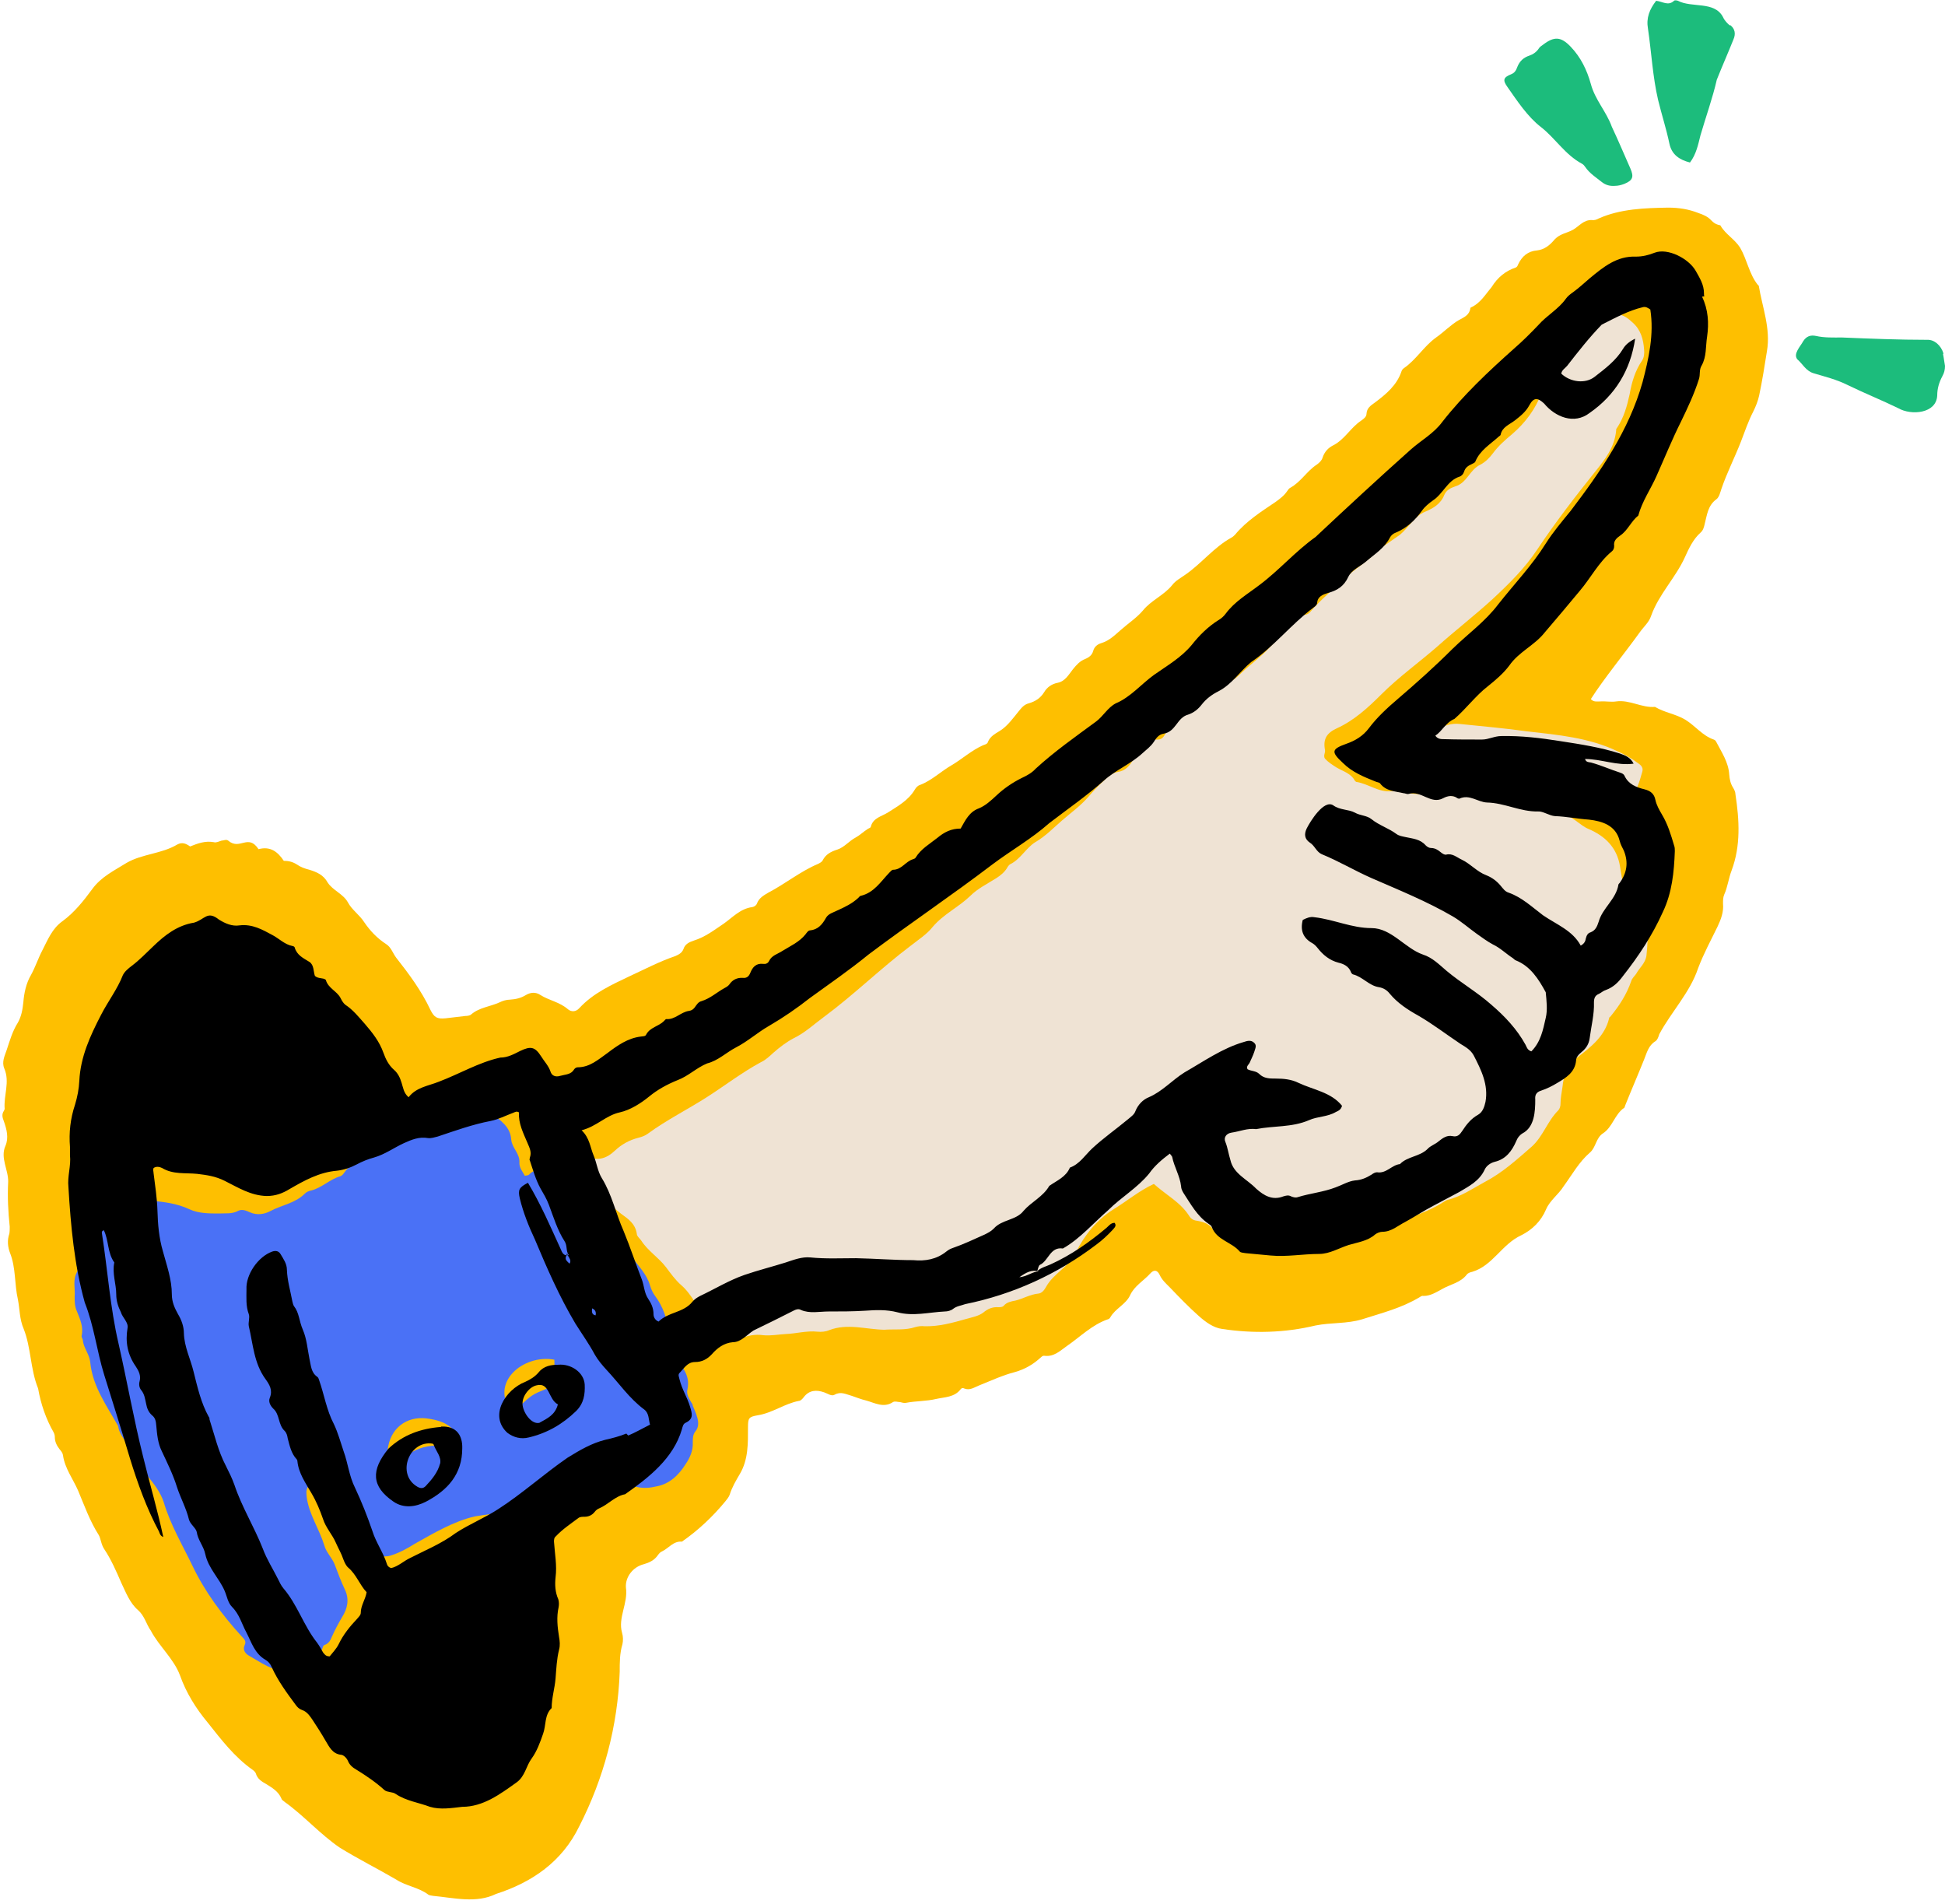
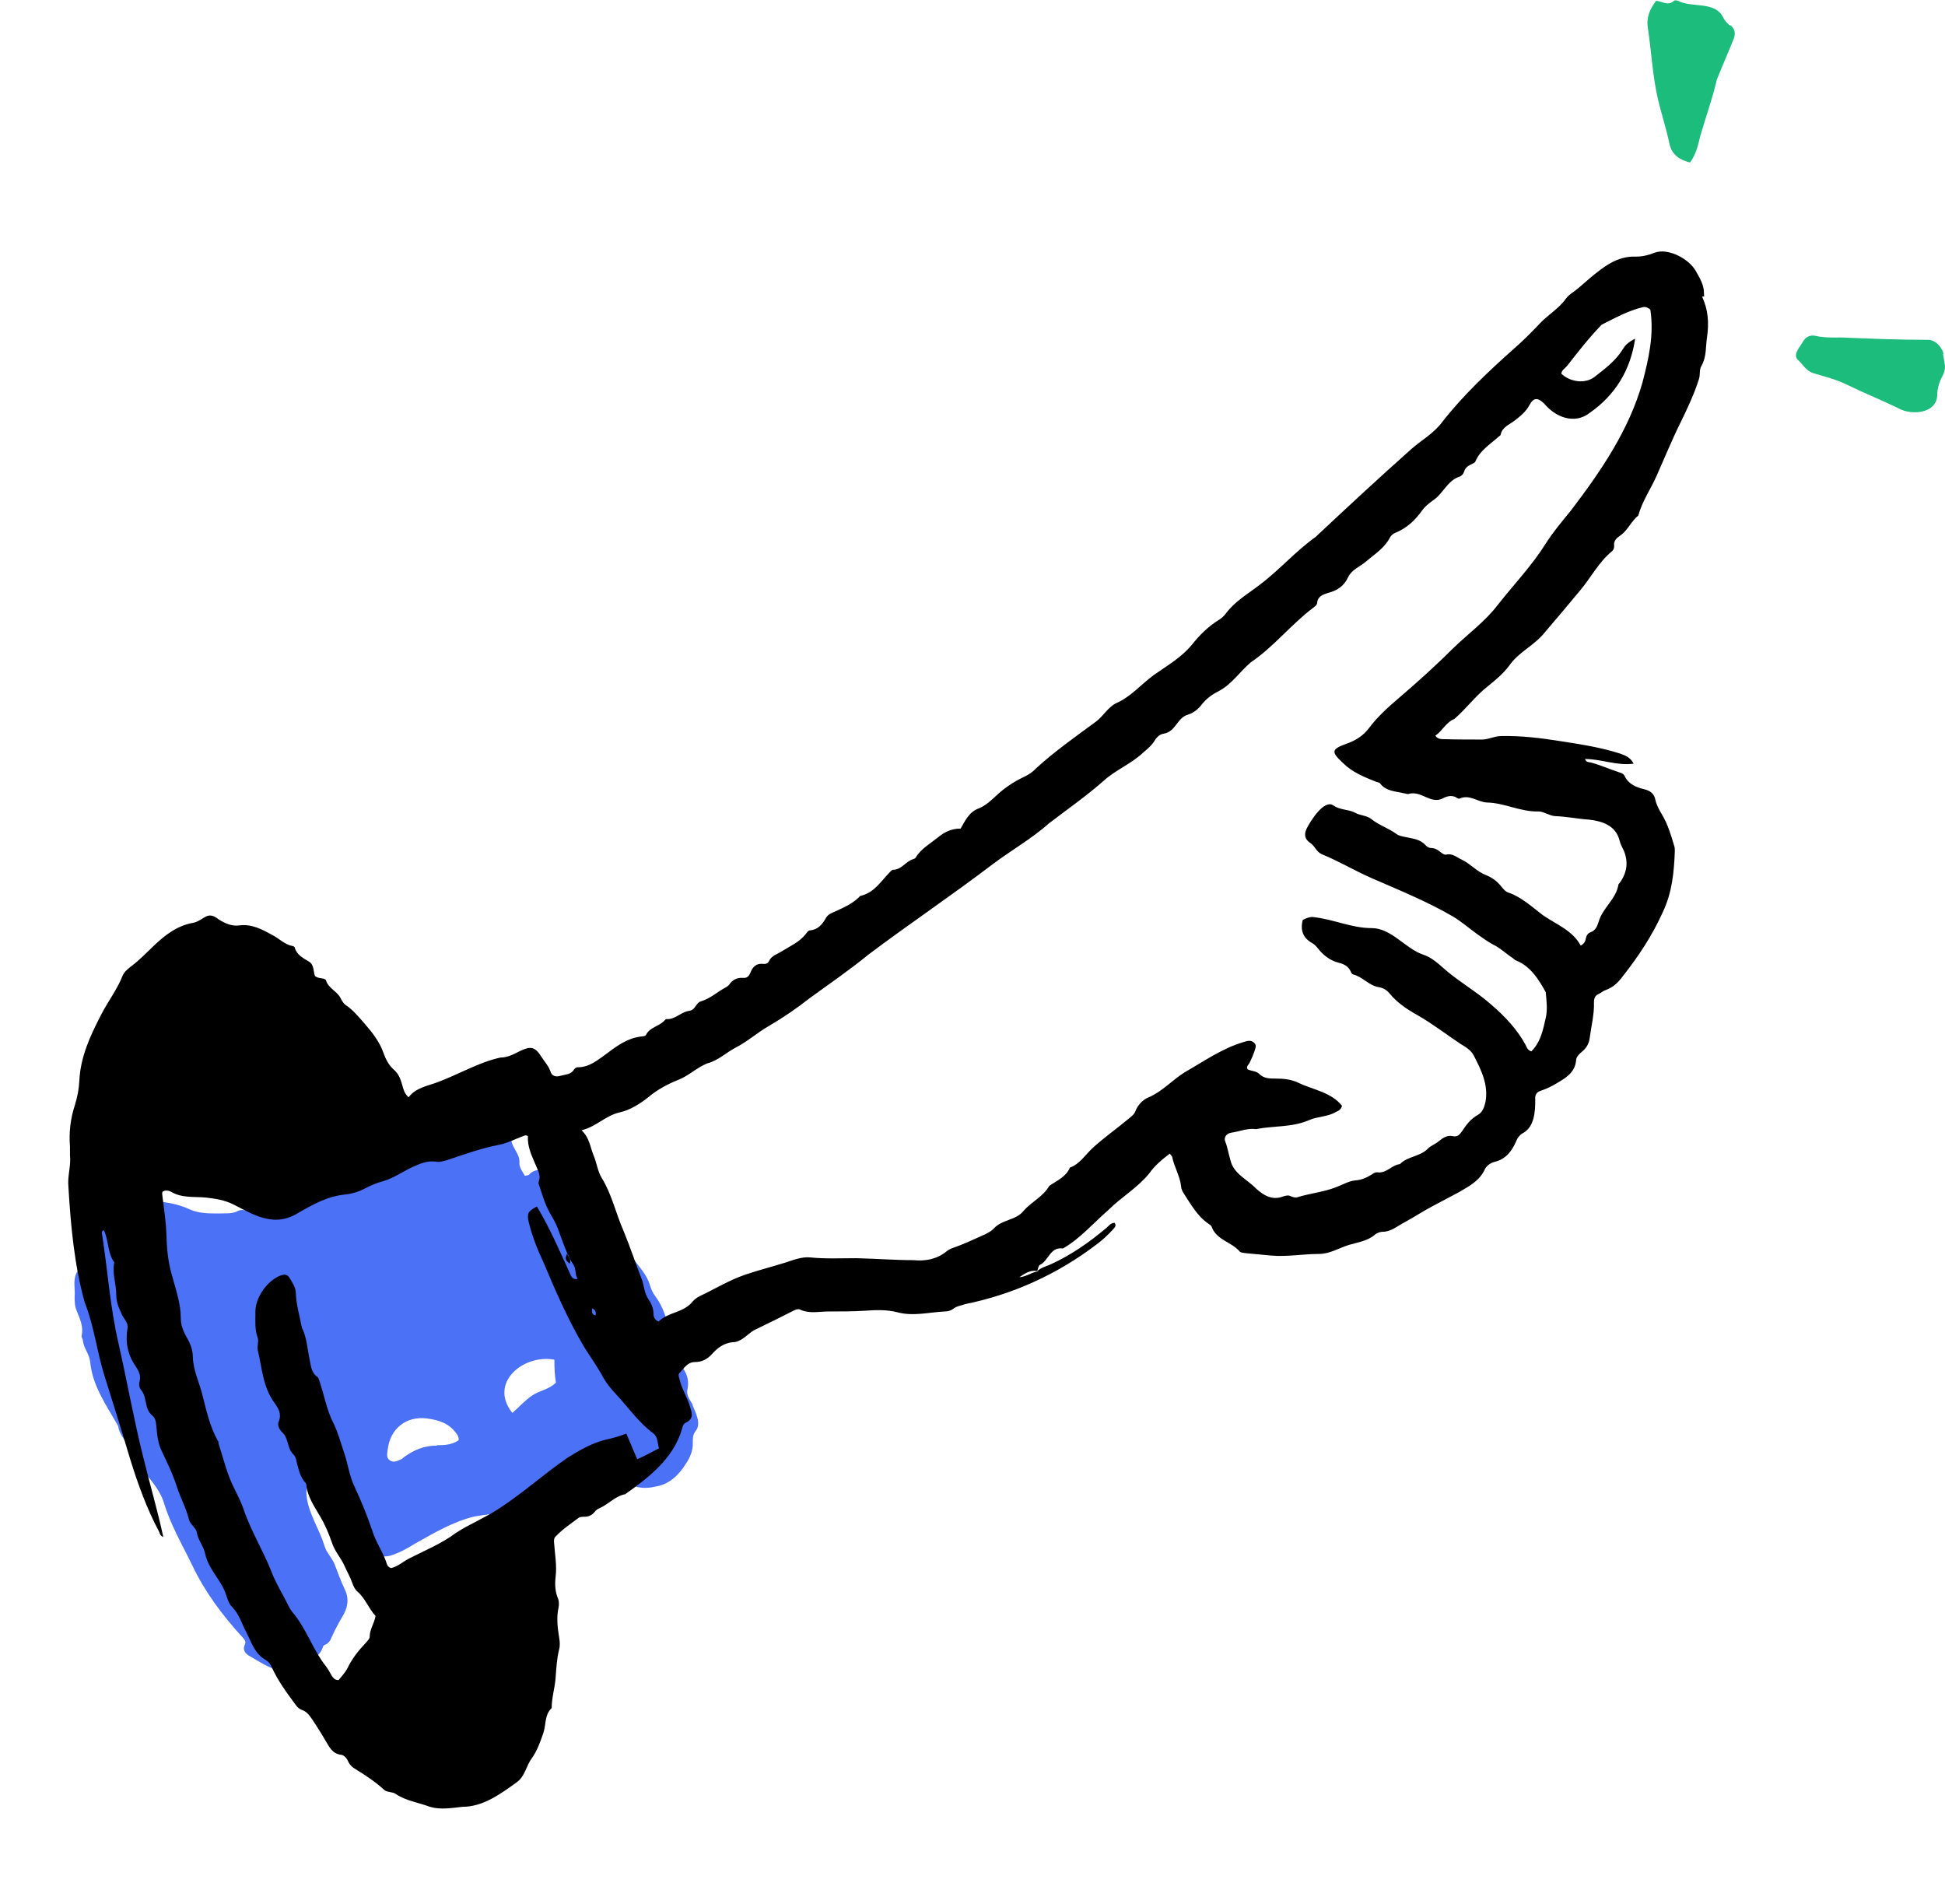
<svg xmlns="http://www.w3.org/2000/svg" fill="#000000" height="489.6" preserveAspectRatio="xMidYMid meet" version="1" viewBox="-0.4 -0.2 500.3 489.6" width="500.3" zoomAndPan="magnify">
  <g id="change1_1">
-     <path d="m451.7,73c-2.2-2.8-2.7-6.4-4.5-9.5-1.4-2.2-3.7-3.4-5-5.6,0-.2-.4-.2-.7-.3-.7-.2-1.2-.6-1.7-1.1-.9-1-2.1-1.5-3.3-1.9-2.5-1-5.1-1.4-7.8-1.4-6,.1-12.3.3-17.9,2.8-.5.3-1.2.5-1.7.4-2.2-.1-3.3,1.6-4.9,2.5-1.6.9-3.5,1-4.9,2.7-1.1,1.3-2.5,2.4-4.3,2.6-2.4.2-3.9,1.5-4.9,3.6-.1.3-.3.7-.6.8-2.7.9-4.7,2.6-6.2,5-1.6,1.9-2.9,4.2-5.4,5.3,0,0-.1.1-.1.2-.2,1.7-1.6,2.3-2.9,3-2.1,1.2-3.9,3.1-5.9,4.5-3.1,2.2-5.1,5.7-8.3,7.9-.3.2-.5.5-.6.8-1.2,3.6-4,5.9-6.8,8-1.1.8-2.1,1.4-2.2,2.9,0,.8-.7,1.3-1.4,1.8-2.7,1.8-4.2,4.8-7.1,6.3-1.4.7-2.3,1.7-2.8,3.2-.2.7-.8,1.3-1.5,1.8-2.6,1.7-4.1,4.5-6.9,6-.3.2-.5.5-.7.8-.8,1.2-1.9,2-3,2.8-3.7,2.5-7.5,4.9-10.4,8.4-.3.3-.6.6-1,.8-4.5,2.5-7.6,6.6-11.8,9.5-1.1.8-2.5,1.5-3.4,2.7-2.1,2.6-5.4,3.9-7.5,6.5-1.6,1.9-3.9,3.4-5.8,5.1-1.5,1.3-2.9,2.7-4.9,3.3-1,.3-1.8.9-2.1,2-.3,1.1-1.1,1.7-2.1,2.1-1.3.5-2.2,1.5-3.1,2.6-1.1,1.4-2,3.1-3.9,3.5-1.6.3-2.8,1.2-3.5,2.4-1,1.6-2.3,2.4-4,2.9-1.2.3-1.9,1.2-2.7,2.2-1.3,1.6-2.6,3.4-4.3,4.6-1.3.9-2.9,1.5-3.5,3.2-.2.5-.8.6-1.3.8-2.9,1.3-5.3,3.5-8,5.1-2.8,1.6-5.2,4-8.2,5.1-.6.2-1,.7-1.3,1.2-1.6,2.7-4.3,4.2-6.8,5.8-1.7,1.1-3.9,1.4-4.5,3.7,0,.3-.5.4-.8.6-1.1.7-2,1.6-3.1,2.2-1.7.9-2.9,2.5-4.7,3.1-1.6.5-3,1.2-3.8,2.8-.2.4-.8.7-1.2.9-4.5,1.9-8.4,5.1-12.8,7.4-1.2.7-2.4,1.4-2.9,2.8-.2.5-.7.8-1.2.9-3.1.4-5.1,2.7-7.4,4.3-2.4,1.6-4.7,3.4-7.6,4.3-1.2.4-2.3.9-2.7,2.2-.4,1-1.2,1.4-2.1,1.8-4.1,1.4-7.9,3.4-11.8,5.2-4.6,2.2-9.3,4.3-12.9,8.2-.9,1-2.1,1-3,.2-2.1-1.8-4.8-2.2-7-3.6-1.2-.8-2.5-.7-3.7,0-1.3.8-2.6,1.1-4.1,1.2-.9,0-1.9.3-2.7.7-2.4,1.1-5.2,1.3-7.3,3.1-.3.3-1,.4-1.5.4-1.7.2-3.4.4-5.1.6-2.2.2-2.9-.2-3.9-2.2-2.3-4.9-5.5-9.2-8.8-13.4-.9-1.2-1.3-2.7-2.6-3.5-2.3-1.5-4.1-3.4-5.6-5.6-1.2-1.9-3.2-3.2-4.2-5.1-1.2-2.2-3.9-3.1-5.2-5.1-1.1-2-2.8-2.7-4.7-3.3-1.2-.3-2.3-.7-3.3-1.4-1.1-.7-2.2-.9-3.3-.9-1.6-2.4-3.5-3.8-6.5-3-2.7-4.1-4.8.4-7.8-2.2-.5-.4-1.2,0-1.7,0-.7.2-1.4.6-2,.4-2.2-.4-4.1.3-6.1,1.1-1-.7-2-1.2-3.3-.5-4,2.4-9,2.4-13,4.7-3.2,2-6.6,3.6-8.9,6.8-2.2,3-4.6,6-7.6,8.2-2.7,1.9-3.8,4.8-5.2,7.5-1.1,2.1-1.8,4.3-2.9,6.3-1.3,2.2-1.8,4.7-2,7.1-.2,1.9-.5,3.6-1.4,5.2-1.4,2.2-2.1,4.7-2.9,7.1-.5,1.5-1.3,3-.6,4.7,1.5,3.5-.2,6.9.1,10.4,0,.1-.1.3-.2.5-.6.9-.4,1.7,0,2.7.7,2,1.3,4.2.4,6.3-1.4,3.1.8,6.2.7,9.3-.2,3.9,0,7.7.4,11.5,0,.6,0,1.2-.1,1.8-.6,1.7-.4,3.5.2,5,1.5,3.8,1.1,8,2,11.9.5,2.5.4,5.1,1.5,7.6,1.9,4.8,1.7,10.4,3.7,15.3.7,4,2,7.8,4,11.3.2.4.3.8.3,1.2,0,1.2.5,2.2,1.2,3.1.4.5.8.9.9,1.6.5,3.4,2.6,6.1,3.9,9.1,1.6,3.8,3,7.8,5.3,11.4.3.5.4,1.1.6,1.7.2.7.4,1.3.8,1.9,1.8,2.7,3.1,5.7,4.4,8.7,1.2,2.5,2.2,5.2,4.3,7,1.7,1.5,2.1,3.6,3.3,5.3,2.1,4,5.9,7.2,7.5,11.5,1.6,4.5,4.1,8.5,7.1,12.1,3.5,4.4,6.9,8.9,11.6,12.2.3.2.7.6.8.9.4,1.4,1.5,2.1,2.6,2.7,1.6,1,3.2,1.9,4,3.8.1.4.6.6.9.9,4.9,3.5,9.1,8.3,14.1,11.7,4.7,2.9,9.7,5.4,14.5,8.2,2.6,1.7,5.8,2,8.3,3.9.3.2.8.2,1.2.3,5.4.5,11.1,2,16.2-.5,9.3-3,17-8.3,21.4-17.4,6.3-12.3,9.9-25.8,10.4-39.7,0-2.4,0-4.8.7-7.1.2-.9.2-2-.1-3-1.1-3.8,1.6-7.6,1-11.6-.2-2.7,1.8-5.3,4.6-6,1.4-.4,2.7-1,3.6-2.3.3-.4.6-.8,1.1-1,1.7-.8,2.9-2.7,5.1-2.5,4.2-2.9,8-6.5,11.2-10.4.4-.5.9-1.1,1.1-1.7.6-1.9,1.6-3.6,2.6-5.3,2.2-3.7,2.1-7.9,2.1-12,0-2.4.2-2.7,2.5-3.1,3.8-.6,6.9-3,10.6-3.7.4,0,.9-.5,1.2-.9,1.4-1.9,3.3-2,5.3-1.3.9.3,1.9,1.1,2.7.6,1.6-.9,2.9-.1,4.4.3,1.2.4,2.4.9,3.7,1.2,2.2.6,4.5,2,6.9.4.5-.3,1.2,0,1.8,0,.5.1,1,.3,1.5.2,2.6-.5,5.3-.4,7.8-1,2.2-.5,4.7-.4,6.3-2.5.2-.3.6-.4.9-.2,1.5.6,2.6-.3,3.9-.8,3-1.2,6-2.6,9.1-3.4,2.5-.7,4.6-1.9,6.4-3.5.4-.3.7-.8,1.3-.7,2.4.3,4-1.3,5.7-2.5,3.5-2.4,6.5-5.5,10.6-6.9.2,0,.5-.3.6-.5,1.3-2.3,4-3.3,5.1-5.7,1.1-2.4,3.5-3.7,5.2-5.6.9-1,1.8-.9,2.4.4.6,1.3,1.6,2.2,2.6,3.2,2.4,2.5,4.9,5.1,7.5,7.4,1.7,1.5,3.7,3,6,3.3,8,1.2,16.1,1,24-.9,4-.8,8.1-.4,12-1.6,5-1.6,10.2-2.9,14.8-5.7.3-.2.6-.4,1-.3,1.8,0,3.3-1,4.8-1.8,2.1-1.2,4.7-1.6,6.3-3.7.3-.4.9-.6,1.4-.7,5.3-1.6,7.6-7.1,12.6-9.4,2.8-1.4,5.1-3.6,6.4-6.7,1-2.3,3.2-3.8,4.5-5.9,2.2-3,3.9-6.2,6.8-8.7,1.5-1.3,1.5-3.7,3.3-4.9,2.5-1.6,3-4.9,5.5-6.6.1,0,.1-.3.2-.5,1.6-4,3.3-7.9,4.9-11.9.7-1.7,1.1-3.6,2.9-4.7.5-.3.8-1.1,1-1.8,3.1-5.8,7.9-10.7,10-17,1.4-3.7,3.3-7.2,5-10.7.9-1.9,1.6-3.8,1.4-5.9,0-.8,0-1.6.3-2.3.9-2,1.1-4.1,1.9-6.2,2.4-6.4,2-13,1-19.6,0-.6-.3-1.2-.6-1.7-.7-1.1-.9-2.2-1-3.4-.2-3.2-2-5.8-3.4-8.5-.1-.2-.3-.4-.6-.5-2.9-1-4.7-3.5-7.3-5.1-2.5-1.5-5.3-1.8-7.8-3.3-3.4.3-6.5-1.9-10-1.4-1.3.2-2.7-.1-4.1,0-.8,0-1.7.2-2.4-.6,3.3-5.2,8.8-11.9,12.6-17.2,1-1.4,2.4-2.6,2.9-4.2,2-5.6,6.3-9.8,8.7-15.1,1-2.2,2.1-4.6,4-6.3.7-.6.9-1.4,1.1-2.3.6-2.3.8-4.7,3-6.3.7-.5,1-1.8,1.3-2.7,1.4-4.1,3.4-8,5-12.1,1-2.6,1.9-5.3,3.2-7.8.6-1.2,1.2-2.7,1.5-4.1.8-3.8,1.4-7.6,2-11.4,1-5.8-1.2-11.3-2.1-16.8Z" fill="#febf00" />
-   </g>
+     </g>
  <g id="change2_1">
-     <path d="m421.5,230.1c-.2-.5-.2-1-1-1.1-1,2-.5,4.7-2.6,6.4-1-1.3-1-2.8-.8-4.1.4-3-.4-5.8-.8-8.7-.8-4.9-3.9-7.8-8.1-9.6-2.4-1-4.1-3.5-7-3.7-.1,0-.3-.2-.4-.3-1.9-2.5-4.7-3.6-7.4-4.8-.8-.4-1.6-.7-1.5-1.6.7-.9,1.5-.7,2.2-.5,2.7.6,5.6,1.8,8.3.6,4.7-2.3,8.5,2.3,12.7,3.7,1.7.6,2.6.5,3.8-1,1.7-2.1,2.4-4.5,3.1-7,.3-.9,0-1.6-.9-2.2-1.7-1.3-3.5-2.3-5.5-3.2-7.3-3.5-15.3-4.2-23.2-5.1-5.7-.8-11.5-1.3-17.3-1.9-4.2-.5-8.5,2.6-10,6.6-1,2.5.2,4.4,2.8,5.3,1.8.6,3.7.7,5.4,1.7,2.3,1.3,5,1.3,7.5,1.3,2.4,0,4.8.3,7.1.2.9,0,1.7.5,2.4,1.1-.6.9-1.4.2-2,.4-1,.3-2.1,1.3-3.1.6-1.1-.7-2.1-.3-3.2,0-3.1,1.2-6.3,1.6-9.5,1.3-4.6-.4-9.3-.2-13.8-1.2-.4,0-.9,0-1.3,0-3.2.3-5.8-1.9-8.9-2.4-.1,0-.3-.2-.4-.3-1-1.9-3-2.4-4.7-3.4-1.1-.7-2.2-1.4-3-2.3-.5-.8.2-1.5,0-2.3-.5-2.8.5-4.3,3.1-5.5,4.4-2,8-5.3,11.4-8.7,4.5-4.5,9.7-8.2,14.5-12.4,4.6-4.1,9.5-7.9,14-12,4.3-4,8.4-8,11.7-13,4.6-6.9,9.7-13.5,14.9-20,2.5-3.1,4.9-6.2,5.3-10.4,0-.3,0-.5.2-.7,1.8-2.7,2.6-5.6,3.3-8.8.5-2.9,1.4-6,3.2-8.6.5-.8.6-1.8.5-2.8-.2-2.6-.8-5-2.9-6.9-2.6-2.4-4-2.7-7.1-1.1-2.1,1.1-4.1,2.2-5.5,4.1-.4.4-.9.8-1.5,1-2.3.9-4.1,2.5-6,3.9-.9.6-1.6,1.5-1.5,2.5.1,2.7-1,5.1-1.8,7.5-1.6,4.3-4.3,7.9-7.7,10.8-1.8,1.5-3.5,3-4.9,4.9-.9,1.2-1.9,2.2-3.2,2.9-2.8,1.3-3.4,4.7-6.5,5.6-1.2.4-2.3,1-2.8,2.2-.9,2.3-2.8,3.4-4.9,4.3-2.9,1.2-4.2,4.1-6.6,6-2.2,1.6-4.6,3-6.5,4.9-2.4,2.3-5.2,4-7.5,6.2-3,2.9-6.2,5.4-8.9,8.6-.3.4-.8.7-1.3.8-1.4.2-2.3,1.1-3.2,2.1-2.1,2.2-4.2,4.3-6.2,6.5-2.1,2.3-4.7,4.1-6.9,6.2-1.3,1.3-2.8,2.6-4.7,3-.7.2-1.3.5-1.7,1.1-1,1.3-2.4,1.9-3.7,2.7-1.9,1.1-3.5,2.7-5.6,3.6-2.2,1.1-2.9,3.8-4.2,5.7-.4.7-.9,1.2-1.8,1.2-2.2,0-3.6,1.4-4.9,3-1.5,2-2.3,4.8-5.2,5.3-1.5.2-2.8,1.3-3.9,2.4-1.4,1.3-2.7,2.7-3.9,4.1-2,2.3-4.4,4-6.7,6-2.2,1.9-4.3,4.1-6.9,5.6-2.4,1.5-3.8,4.4-6.5,5.7-.3.2-.6.6-.8,1-.7,1.1-1.7,1.9-2.8,2.6-2.2,1.4-4.7,2.6-6.6,4.5-3,2.9-6.9,4.7-9.7,8-1.5,1.9-3.7,3.3-5.6,4.8-7.7,5.8-14.6,12.6-22.3,18.3-2.6,1.9-4.9,4.1-7.8,5.5-1.9,1-3.6,2.3-5.2,3.7-1,.9-2,1.9-3.3,2.5-4.8,2.6-9.1,5.9-13.6,8.8-5.1,3.3-10.6,6-15.5,9.6-.7.5-1.5.8-2.3,1-2.4.6-4.4,1.7-6.2,3.4-1.9,1.8-4.2,2.7-6.8,1.5-.3-.2-.7,0-1.1.3-.1,1.8-1,3.4-2.7,4.5-.8.5-1.1,1.5-1.5,2.4-.2.5-.3,1,0,1.5.7,1.1,2.7,1.8,4.1,1.5.8-.2,1.5-.4,2.2-.6,1.3-.4,2.2,0,3.2,1,1.3,1.5,2.7,2.9,4.3,4.1,1.8,1.3,3.6,2.5,4,5.1,0,.6.7,1.2,1.1,1.7,1.7,2.7,4.5,4.4,6.4,6.9,1.2,1.6,2.5,3.4,3.9,4.6,2.9,2.5,4.2,6.1,6.7,8.7.5.5.7,1.2.7,1.9,0,2.1,1.9,2.8,3.2,3.4,1.3.6,3,.4,4.5-.2,1.9-.8,4-1.2,6-.9,2,.2,3.9-.2,5.8-.3,2.7-.1,5.4-.9,8.2-.6,1,.1,2.1,0,3-.4,4.7-1.8,9.4-.2,14.1-.1,2.7-.2,5.4.2,8.1-.7.7-.2,1.5-.3,2.3-.2,3.7.1,7.3-.9,10.8-1.9,1.4-.4,3.1-.7,4.3-1.6,1.2-1,2.4-1.5,3.9-1.4.5,0,1.1,0,1.4-.4.8-.9,1.9-1.1,3-1.3,2-.5,3.8-1.6,5.9-1.8.9-.1,1.5-.9,1.9-1.6,2-3.7,6.1-5.3,7.8-9.1,2.2-4.4,5.3-8.2,9.5-10.9,3.6-2.2,6.8-4.9,10.5-6.6,3.2,2.9,6.9,4.7,9.2,8.4.3.5.9.9,1.5,1,1.8.3,3.5.7,4.6,2.4.1.2.6.3.9.4.9.2,1.7.8,2.6,1.1,1.9.7,3.5,2.2,5.7,1.6,1.6,0,3.4,1.1,5,1.1,2.9-.1,5.8,0,8.7.3.7,0,1.4,0,2-.3,1.2-.8,2.6-1,3.9-1.1,3.5-.4,6.5-2.6,10.2-2.3.2,0,.5-.2.7-.2,6.6-2.8,13.9-4,19.9-8,.2-.1.5-.3.7-.3,3.5-.9,6.4-2.9,9.5-4.6,4.6-2.4,8.3-5.8,12.1-9.1,2.9-2.6,4-6.5,6.8-9.3.4-.4.6-1.1.6-1.7,0-1.5.3-2.9.5-4.3.3-3,1.2-5.7,3.9-7.7,3.4-2.6,7-5.4,8.1-10,0-.2.1-.3.3-.4,2.3-2.8,4.2-5.7,5.4-9.2.2-.7.9-1.3,1.3-1.9.8-1.5,2.3-2.6,2.6-4.6.6-5.4.5-10.6-1.2-15.8Z" fill="#efe3d4" />
-   </g>
+     </g>
  <g id="change3_1">
    <path d="m177.9,361.3c-.7-1.3-1.8-2.6-1.5-4,.5-2.2,0-3.9-1.1-5.6-.3-.5-.3-1-.3-1.5.2-1.3-.3-2.3-1.2-3.2-1.2-1.3-1.8-2.8-2.1-4.6-.5-3.3-1.5-6.5-3.6-9.3-.6-.8-1-1.7-1.3-2.7-.8-2.8-2.9-4.9-4.6-7.2-.8-1.1-2.2-1.8-3.2-2.9-2.4-2.8-6-3.6-9.5-3.9-1.7-4-1.9-8.4-4.5-12.1-1-1.4-2.2-3.1-3.7-3.3-1.8-.2-4-.9-5.6.9-.2.2-.6.2-1.1.3-.6-1.1-1.4-2-1.4-3.3.2-2.4-1.9-3.8-2.1-6-.2-3.3-2.8-5-5.1-6.7-1-.8-2-1.3-2.6-2.5-.9-1.7-1.6-1.8-3.6-1.6-1.6.2-3.2.5-4.6,1.5-.7.5-1.5.8-2.4,1-5,1.4-9.3,4.2-13.8,6.7-1,.5-1.6,1.2-1.5,2.4.1,1.7-.8,2.7-2.2,3.5-2.3,1.5-5.4,1.6-7,4-.3.4-.6.9-1.1,1.1-2.8.8-4.8,3-7.6,3.7-.6.1-1.2.4-1.6.8-2.5,2.5-5.9,2.9-8.9,4.5-1.5.8-3.4,1.1-5.2.3-.9-.4-2-.9-3-.4-1.6.9-3.4.6-5,.7-2.6,0-5.2,0-7.6-1.1-3.2-1.5-6.6-1.9-10-2.2-2.1-.2-4.4-.2-6.2-1.1-3.1-1.4-5.5-.2-8.1,1-1.8.8-2.6,2.2-2.7,4-.2,2.6-1.4,5.1-.9,7.9,0,.4,0,.9-.3,1.2-1,1.2-1,2.5-.7,3.9,0,.4.3,1,.1,1.3-1.3,2.1-.5,4.4-.7,6.5,0,1.3,0,2.5.6,3.8.8,2,1.7,4,1.2,6.2-.1.5.3.8.3,1.2.2,2,1.7,3.6,1.9,5.6.6,6.3,4.3,11.3,7.2,16.5.3,2.5,2.4,4.1,3.3,6.3,1.9,4.9,6.7,8.1,8.4,13.2,1.7,5.8,4.8,11,7.4,16.4,3.2,6.7,7.6,12.6,12.6,18.1.6.7,1.4,1.2.8,2.4-.5,1.1.2,2.1,1.1,2.6,3.2,1.8,6.2,4.1,10.1,4.1,2,0,3.5-.8,4.7-2.2.3-.4.4-1.1.9-1.2,1.9-.2,2.8-1.3,3.4-3,0-.3.5-.5.8-.6.7-.4,1.1-1,1.4-1.8.8-1.8,1.7-3.5,2.7-5.2,1.4-2.2,1.9-4.6.7-7.1-1-2.1-1.8-4.3-2.6-6.4-.7-1.8-2.2-3.1-2.7-5-1.3-4.2-3.9-7.9-4.5-12.3-.1-1.1-.3-2.3.7-3.1.7-.6.8-1.3.5-2.1-1.1-3.2-1.4-6.5-2.3-9.7-.7-2.8-.5-3.2,2.3-3.9.7-.2,1.3-.5,2,0,.5.7.6,1.6.7,2.4.4,2.4.9,4.7,1.6,7,1.4,5.1,3.7,9.8,5.4,14.7,1,2.7,2.1,5.4,3.3,8.1.3.6.5,1.5,1.3,1.4,2-.1,4,.8,6,.2,2.3-.7,4.3-1.8,6.2-3,4.8-2.7,10.2-5.9,15.6-7.1,2.7-.5,5.4-.6,8.1-1.5,2.8-.9,5.9-1.1,8.4-3.1.3-.2.8-.3,1.2-.4,2.4-.5,4.7-.9,6.7-2.3.9-.6,2.1-1.1,3.1-1.1,1.6,0,2.7-.8,3.9-1.7,1.9-1.4,4.6-1.4,6.2.2,2.6,2.6,5.7,3,9,2.2,3.4-.6,5.8-2.9,7.6-5.8,1.1-1.6,1.9-3.5,1.8-5.5,0-1.1,0-2,.7-2.9,1.6-1.9,0-4.8-.8-6.8Zm-66,10.3c-3.2,0-5.8,1.1-8.3,2.9-.3.2-.5.5-.8.6-.9.4-1.9,1-2.9.3-1-.7-.7-1.7-.6-2.6.6-5.7,4.9-8.8,10-8.2,3.1.4,5.8,1.2,7.7,3.9.3.4.6.8.6,1.7-1.7,1.2-3.7,1.3-5.6,1.3Zm24.6-12.9c-1.9,1.3-3.4,3-5.1,4.5-6.2-7.7,2.8-15.2,10.8-13.7,0,2.2.1,4.2.4,5.9-1.8,1.8-4.2,2-6.1,3.3Z" fill="#4a71f6" />
  </g>
  <g id="change4_1">
    <path d="m444.6,6.4c-.7-.6-1.4-1.3-1.8-2.2-2.2-4.2-8-2.3-11.6-4.2-.3-.1-.8-.2-1,0-1.5,1.4-2.9.2-4.6,0-1.7,2.2-2.6,4.4-2.1,7.2.9,6.1,1.2,12.3,2.6,18.3.9,3.7,2.1,7.4,2.9,11.2.6,2.9,2.6,4.2,5.3,4.9,1.6-2.1,2.1-4.6,2.7-7,1.4-4.8,3.1-9.5,4.2-14.3,1.4-3.5,2.9-6.9,4.3-10.4.6-1.4.4-2.7-.9-3.7Z" fill="#1cbc7c" />
  </g>
  <g id="change4_2">
-     <path d="m414.2,32.4c-1.4-3.9-4.3-6.9-5.4-11-1-3.6-2.6-6.9-5.2-9.6-2.5-2.6-4.2-2.7-7.1-.5-.4.3-.9.6-1.1,1-.6.9-1.5,1.5-2.4,1.8-1.5.5-2.5,1.4-3.1,2.9-.3.8-.6,1.5-1.6,1.9-2,.8-2.2,1.5-1,3.2,2.6,3.7,5.2,7.7,8.7,10.4,3.7,2.9,6.2,7.1,10.5,9.4.4.2.7.6.9.9,1.1,1.6,2.7,2.6,4.2,3.8,1,.8,2.1,1.1,3.4,1,.8,0,1.6-.2,2.4-.5,2.2-.9,2.5-1.8,1.6-3.9-1.6-3.6-3.1-7.2-4.8-10.8Z" fill="#1cbc7c" />
-   </g>
+     </g>
  <g id="change4_3">
    <path d="m499.5,90.7c-.6-2-2.3-3.6-4.2-3.5-7.3,0-14.6-.3-21.9-.6-2.2,0-4.5.1-6.7-.4-1.4-.3-2.5.1-3.3,1.4-.7,1.3-2.6,3.2-1.5,4.6,1.4,1.2,2.2,3,4.2,3.6,3,.9,5.9,1.6,8.7,3,4.3,2.1,8.8,3.9,13.1,6,3.3,1.9,9.8,1.4,10-3.3,0-1.8.5-3.4,1.3-4.9.5-.9.7-1.7.7-2.7-.2-1-.3-2.1-.5-3Z" fill="#1cbc7c" />
  </g>
  <g id="change5_1">
-     <path d="m438,76c-.1-.2-.1-.5-.1-.8,0-2.2-1.1-3.9-2.1-5.7-1.8-3.2-7.2-6-10.6-4.7-1.5.6-3.1,1-4.8,1-4.9-.2-8.4,2.7-11.8,5.5-1.4,1.2-2.8,2.5-4.3,3.6-.7.5-1.4,1-1.9,1.7-1.9,2.7-4.9,4.3-7.1,6.8-2,2.1-4.1,4.2-6.3,6.1-6.5,5.8-13,11.9-18.4,18.8-2.2,3-5.4,4.7-8.1,7.1-8.3,7.4-16.4,14.9-24.5,22.5-5.2,3.7-9.4,8.6-14.5,12.4-3,2.3-6.3,4.2-8.6,7.3-.5.7-1.2,1.3-1.9,1.7-2.7,1.7-4.9,3.9-6.8,6.3-2.7,3.3-6.4,5.4-9.8,7.8-3.3,2.4-6,5.7-9.8,7.3-2.1,1.1-3.2,3.3-5.1,4.7-5.3,3.9-10.7,7.7-15.5,12.1-1,1.1-2.3,1.8-3.6,2.4-2.4,1.2-4.6,2.7-6.5,4.5-1.4,1.3-2.8,2.6-4.5,3.3-2.5.9-3.5,3.1-4.7,5.2-2.4,0-4.2.9-6,2.4-2,1.6-4.2,2.8-5.6,5.1-.1.2-.4.3-.7.4-1.9.6-2.9,2.7-5.1,2.7-.3,0-.7.5-1,.8-2.2,2.3-3.9,5.1-7.3,5.9-.2,0-.4.3-.6.5-1.6,1.5-3.5,2.4-5.5,3.3-1,.5-2.2.8-2.8,1.8-1,1.8-2.1,3.1-4.2,3.3-.4,0-.8.6-1.1,1-1.6,2-3.9,3-6,4.3-1.2.8-2.7,1.1-3.4,2.6-.3.6-.9.8-1.5.7-1.8-.2-2.7.8-3.3,2.3-.4,1-1,1.4-1.9,1.3-1.5-.1-2.7.5-3.5,1.7-.3.4-.8.7-1.2.9-2,1.1-3.7,2.7-6,3.4-.8.2-1.2.9-1.7,1.6-.4.5-.8.8-1.5.9-2.1.3-3.6,2.3-5.8,2.1-.2,0-.4.3-.6.5-1.4,1.4-3.6,1.6-4.6,3.5-.2.5-.9.4-1.4.5-3.3.4-6,2.3-8.5,4.2-2.4,1.7-4.6,3.7-7.7,3.7-.3,0-.7.2-.9.5-.8,1.4-2.2,1.3-3.6,1.7-1.3.4-2.2-.1-2.5-1.1-.5-1.5-1.6-2.6-2.4-3.9-1.6-2.5-2.7-2.7-5.4-1.4-1.6.8-3.2,1.7-5.1,1.7-5.5,1.2-10.5,4.2-15.8,6.2-2.7,1.1-5.8,1.4-7.8,4-1.3-1.1-1.4-2.5-1.8-3.7-.4-1.3-.9-2.4-1.9-3.3-1.4-1.2-2.2-2.8-2.8-4.5-1-2.8-2.8-5.1-4.7-7.3-1.6-1.8-3.1-3.7-5.1-5-.5-.4-.9-1.1-1.2-1.7-.9-1.8-3.2-2.5-3.8-4.7-.7-.6-1.9-.2-2.8-1-.4-1.1-.2-2.8-1.4-3.6-1.6-1-3.2-1.7-3.8-3.7,0-.2-.4-.4-.6-.4-2-.4-3.4-1.9-5.1-2.8-2.6-1.4-5.2-2.9-8.5-2.5-1.9.3-3.7-.5-5.3-1.5-3-2.4-3.6,0-6.4.8-4.3.7-7.5,3.2-10.5,6.1-1.8,1.7-3.5,3.5-5.5,5-.9.7-1.8,1.4-2.3,2.4-1.4,3.6-3.8,6.7-5.6,10.2-2.8,5.4-5.3,10.8-5.6,17-.1,2.1-.5,4.1-1.1,6.1-1.2,3.6-1.6,7.2-1.3,10.9,0,.7,0,1.4,0,2.1.3,2.8-.7,5.4-.4,8.2.6,10,1.5,20,4.2,29.7,2.4,6,3.1,12.5,5,18.6,2.2,7.1,4.5,14.3,6.6,21.4,2,6.5,4.3,12.9,7.5,18.9.2.5.3,1.1,1.1,1.4-1.5-7-3.5-13.7-5.2-20.7-2.4-9.6-4.1-19.3-6.3-29-2.2-9.4-2.8-19-4.3-28.5,0-.3,0-.5.5-.7,1.3,2.6.9,5.8,2.7,8.3-.6,2.8.5,5.5.5,8.2,0,1.7.5,3.2,1.2,4.6.4,1.4,2,2.6,1.7,4.1-.6,3.5,0,6.8,2.1,9.8.8,1.2,1.4,2.4,1,3.9-.2.7-.1,1.6.4,2.2.9,1.1,1,2.3,1.3,3.6.2,1.1.6,2.1,1.5,2.9.9.7,1,1.6,1.1,2.7.2,2.2.4,4.5,1.4,6.5,1.4,3,2.9,6,3.9,9.2.9,2.8,2.4,5.5,3.1,8.4.3,1.2,1.8,2.2,2,3.2.3,2.1,1.8,3.7,2.2,5.7.8,3.7,3.6,6.2,5,9.5.6,1.4.8,3,1.9,4.1,1.9,1.9,2.5,4.4,3.7,6.6,1.3,2.5,2.1,5.4,4.9,7,.7.4,1.3,1.1,1.6,1.9,1.6,3.5,3.8,6.5,6.1,9.6.5.7.9,1.1,1.7,1.4,1.2.4,1.9,1.4,2.6,2.4,1.2,1.8,2.4,3.7,3.5,5.6.9,1.5,1.7,3.2,3.8,3.5.8,0,1.6.9,1.9,1.6.4,1,1.2,1.7,2.1,2.2,2.6,1.6,5.1,3.3,7.3,5.3.7.6,2.1.4,2.9,1,2.7,1.8,5.9,2.2,8.8,3.3,2.7.8,5.6.3,8.3,0,5.4,0,9.8-3.3,14-6.3,2.2-1.6,2.4-4.2,3.9-6.2,1.3-1.8,2.1-4,2.9-6.3.8-2.2.3-4.8,2.2-6.6,0-2.6.8-5.1,1-7.6.2-2.5.3-5,.9-7.4.3-1.1.2-2.2,0-3.3-.4-2.5-.7-5.1-.1-7.7.1-.6.1-1.4-.1-2-.8-1.8-.9-3.7-.7-5.6.4-3.1-.2-6.1-.4-9.2,0-.5,0-1,.5-1.4,1.7-1.8,3.8-3.2,5.8-4.7.4-.3,1-.3,1.5-.3,1.1,0,2-.4,2.7-1.3.3-.4.7-.7,1.2-.9,2.3-1,4-3.1,6.6-3.6,6.1-4.3,12.4-9.2,14.6-16.7.2-.7.3-1.4,1-1.7,2.1-1,1.6-2.4,1.1-4.1-.7-2.4-2.1-4.5-2.7-7-.1-.6-.5-1.2,0-1.7,1.2-1.2,2-2.8,4-2.8,1.7,0,3.1-.7,4.3-2,1.4-1.6,3.1-2.9,5.4-3.1,2.1,0,3.6-1.9,5.3-3,3.5-1.7,7-3.4,10.5-5.2.6-.3,1.2-.4,1.7-.1,2.3,1,4.8.4,7.1.4,3.1,0,6.3,0,9.5-.2,2.7-.2,5.5-.3,8.2.4,4.1,1.1,8.1,0,12.2-.2.7,0,1.6-.2,2.2-.7.9-.7,2-.8,3.1-1.2,12.3-2.5,23.7-7.7,33.7-15.3,1.5-1.1,2.9-2.4,4.2-3.8.4-.5,1.1-1,.5-1.8-1,0-1.5.8-2.1,1.3-4.4,3.7-9.1,7-14.4,9.4-1.1.5-2.4.8-3.4,1.7.2-.5.3-1.4.7-1.6,2.2-1,2.6-4.7,5.9-4.2,4.4-2.5,7.9-6.6,11.7-9.9,3.3-3.3,7.5-5.7,10.5-9.4,1.4-2,3.3-3.6,5.3-5.1.3.4.5.6.6.8.5,2.6,2,4.9,2.3,7.6,0,.6.3,1.2.6,1.7,1.9,2.9,3.5,5.9,6.4,7.9.3.2.8.5.9.9,1.3,3.4,5.1,3.8,7.2,6.3.3.3,1,.3,1.5.4,2.1.2,4.3.4,6.4.6,4.2.4,8.3-.4,12.5-.4,2.7,0,5.1-1.5,7.6-2.3,2.3-.7,4.9-1,6.8-2.7.5-.4,1.3-.7,1.9-.7,2.3,0,4-1.6,5.8-2.5,2.4-1.3,4.8-2.9,7.3-4.2,2.2-1.2,4.4-2.3,6.6-3.5,2.5-1.5,5.2-2.8,6.6-5.8.4-.9,1.4-1.7,2.6-2,2.9-.7,4.4-2.8,5.5-5.3.3-.8.8-1.5,1.6-2,3.1-1.6,3.3-5.6,3.3-8.7-.1-1.1.2-1.9,1.5-2.3,1.5-.5,2.9-1.2,4.2-2,2.2-1.3,4.5-2.7,4.8-5.7,0-1,.8-1.7,1.5-2.3,1.1-.9,1.8-2,2-3.5.4-3.1,1.2-6.1,1.1-9.2,0-1.1.3-1.8,1.3-2.2.6-.3,1.1-.8,1.8-1,1.9-.7,3.2-2,4.3-3.5,4.1-5.2,7.6-10.5,10.3-16.5,2.4-5,2.9-10.3,3.1-15.7,0-.5,0-1-.2-1.5-.8-2.7-1.6-5.4-3.1-7.9-.7-1.2-1.4-2.4-1.7-3.8-.3-1.5-1.2-2.3-2.8-2.7-2.1-.5-4.1-1.3-5.1-3.4-.2-.5-.6-.7-1.2-.9-2.5-.8-4.9-1.9-7.5-2.6-.5-.1-1.2,0-1.5-.9,4.2,0,8.2,1.8,12.5,1.2-.8-1.6-2.1-2.1-3.5-2.6-5-1.6-10.2-2.4-15.4-3.2-5-.8-10-1.4-15.1-1.3-1.8,0-3.3.9-5,.9-3.3,0-6.5,0-9.8-.1-.7,0-1.6,0-2.2-.9,1.8-1.2,2.7-3.4,4.9-4.3,3-2.6,5.5-6,8.6-8.4,2-1.6,4-3.3,5.5-5.3,2.5-3.6,6.5-5.2,9.1-8.5,3.1-3.6,6.1-7.2,9.1-10.8,2.8-3.3,4.8-7.3,8.2-10.1.4-.3.6-.8.6-1.4-.2-1.3.6-2,1.6-2.7,1.9-1.3,2.8-3.7,4.6-5.1,1-3.7,3.2-6.8,4.7-10.2,2.1-4.7,4-9.4,6.3-14,1.7-3.5,3.4-7.1,4.6-10.9.4-1.2,0-2.4.7-3.5,1.3-2.3,1-4.9,1.4-7.4.5-3.5.3-7-1.3-10.3Zm-291.9,248.8c-1.2-1.1-1.2-1.2-.6-2.7,0,.9,1.3,1.6.6,2.7Zm14.6,43.7c-1.7.7-3.6,1.2-5.4,1.6-3.6.9-6.6,2.7-9.7,4.6-6.1,4.2-11.6,9.2-17.8,13.2-3.5,2.3-7.5,3.9-11,6.2-3.6,2.7-7.8,4.4-11.7,6.4-1.7.8-3.1,2.2-4.9,2.6-.6-.2-1-.6-1.1-1.1-.9-2.9-2.8-5.5-3.7-8.4-1.3-3.8-2.8-7.6-4.5-11.2-1.5-3-1.8-6.3-2.9-9.3-.8-2.4-1.5-4.9-2.5-7-1.9-3.6-2.5-7.6-3.8-11.3-.1-.3-.2-.7-.5-.9-1.6-1.1-1.6-2.9-2-4.6-.5-2.5-.7-5.2-1.7-7.5s-.9-4.3-2.3-6.1c-.2-.3-.3-.8-.4-1.2-.5-2.7-1.3-5.3-1.4-8.1,0-1.6-.9-2.8-1.6-4-.5-.9-1.3-1-2.2-.7-3.6,1.3-6.8,5.9-6.6,9.7,0,2.1-.2,4.3.6,6.4.3.9-.2,2.1,0,3.1,1.1,4.6,1.3,9.5,4.3,13.6,1,1.4,1.9,2.8,1.1,4.8-.4,1,.1,2,.9,2.8,1.7,1.5,1.2,4.1,2.9,5.7.5.5.7,1.2.8,1.9.5,1.9.9,3.9,2.3,5.4.1.1.2.3.2.5.3,3.1,2.1,5.6,3.6,8.2,1.3,2.2,2.2,4.4,3,6.7.7,2.2,2.4,4,3.3,6.1.6,1.4,1.4,2.7,1.9,4.2.3.8.7,1.7,1.3,2.2,2.1,1.8,2.9,4.4,4.7,6.3-.3,1.9-1.5,3.4-1.5,5.3,0,.6-.5,1-.9,1.5-1.9,2-3.6,4.1-4.8,6.6-.6,1.2-1.6,2.2-2.3,3.1-1,0-1.3-.5-1.7-1-.5-.9-1-1.8-1.6-2.6-3.4-4.3-5-9.7-8.6-13.9-.6-.7-1-1.6-1.4-2.4-1.3-2.6-2.9-5.1-3.9-7.8-2.2-5.6-5.4-10.7-7.3-16.4-.6-1.7-1.4-3.3-2.2-4.9-2-3.8-2.9-7.9-4.2-11.9,0-.2,0-.5-.2-.7-2-3.6-2.9-7.6-3.9-11.6-.8-3.3-2.4-6.4-2.5-9.9,0-1.7-.6-3.4-1.5-4.9-.9-1.6-1.6-3.2-1.6-5.1,0-3.8-1.3-7.4-2.3-11.1-1-3.4-1.3-6.9-1.4-10.4-.1-3.3-.6-6.5-1-9.7,0-.4-.2-.8,0-1.3.7-.5,1.6-.3,2.2,0,2.8,1.7,6,1.2,9,1.5,2.5.3,4.7.6,7.1,1.8,3.4,1.7,6.7,3.8,10.8,3.9,2.3,0,4.1-.7,5.9-1.8,3.8-2.2,7.6-4.3,12.1-4.7,1.8-.2,3.6-.8,5.1-1.6,1.5-.8,3-1.4,4.5-1.8,2.8-.8,5.1-2.5,7.7-3.7,2-.9,3.9-1.7,6.2-1.3.8.1,1.7-.2,2.5-.4,4.5-1.5,8.9-3.1,13.6-4,2-.4,3.9-1.4,5.8-2.1.5-.2.9-.5,1.5-.1-.2,2.8,1.1,5.3,2.2,7.9.5,1.2,1.1,2.3.6,3.7,0,.2-.2.5,0,.8.8,2.4,1.5,4.9,2.7,7.1.8,1.4,1.6,2.7,2.2,4.3,1.2,3.2,2.2,6.5,4,9.3.8,1.2.3,2.5,1.1,3.6,0,0,0,0,0,0-1.3.3-1.7-.6-2.1-1.6-2.6-5.7-5.1-11.5-8.4-17-2.3,1.2-2.6,1.8-2.1,4,.9,3.7,2.3,7.2,3.9,10.6,3.1,7.4,6.3,14.7,10.4,21.6,1.7,2.7,3.5,5.2,5,8,.8,1.4,1.9,2.7,3,3.9,3.2,3.4,5.9,7.4,9.7,10.2,1.3,1,1.1,2.6,1.5,3.9-2,1-3.7,2-5.6,2.8Zm-8.8-32.2q1.2.5.9,1.8c-1-.2-1-.9-.9-1.8Zm114.9-9.5c-1.6,0-2.9,1.3-5,1.5,1.8-1.3,3.2-2,5-1.5h0Zm155.3-228.7c-3.5,12.4-10.8,23-18.5,33.1-2.2,2.7-4.5,5.4-6.4,8.4-3.5,5.6-8.1,10.4-12.2,15.6-3.4,4.5-7.8,7.6-11.8,11.5-4.5,4.5-9.2,8.7-14.1,12.9-2.7,2.3-5.3,4.7-7.4,7.5-1.5,2-3.5,3.2-5.8,4-3.9,1.4-3.9,2.1-.9,4.9,2.4,2.4,5.4,3.6,8.4,4.8.4.2,1,.2,1.2.5,1.5,2,3.9,2,6,2.5.4,0,.9.3,1.3.2,3.3-1,5.7,2.8,8.9,1.1,1.1-.6,2.5-.9,3.7,0,.1,0,.4.2.5.1,2.6-1.2,4.7.9,7.1,1,4.5.1,8.6,2.4,13.1,2.3,1.3-.1,2.9,1.1,4.4,1.2,2.9.1,5.8.7,8.7.9,3.5.4,6.9,1.5,7.9,5.4.2.9.7,1.8,1.1,2.6,1.2,3,.8,5.7-1.1,8.3-.1.1-.3.3-.3.4-.6,3.8-4.1,6-5.1,9.6-.4,1.2-.8,2.2-2.1,2.7-.7.2-1,.8-1.2,1.6-.1.7-.4,1.3-1.3,1.8-2.1-3.9-6.2-5.4-9.7-7.8-2.8-2.1-5.4-4.6-8.8-5.8-1-.3-1.5-1.1-2.1-1.8-1-1.2-2.2-2.1-3.7-2.7-2.4-.9-4-2.9-6.3-4-1.3-.6-2.4-1.7-4-1.3-.5.1-1-.3-1.4-.6-.7-.6-1.5-1.1-2.5-1.1-.5,0-1-.3-1.4-.7-1.4-1.6-3.3-1.7-5.1-2.1-.9-.2-1.7-.3-2.4-.8-2-1.5-4.4-2.2-6.4-3.8-1.2-1-2.9-.9-4.3-1.7-1.7-.9-3.8-.6-5.6-1.9-2.4-1.5-5.9,4.2-6.8,6-.7,1.5-.5,2.7.8,3.6,1.3.8,1.7,2.4,3.1,3,4.4,1.8,8.4,4.2,12.7,6.1,7.1,3.1,14.3,6,21,9.9,2.2,1.3,4.1,3,6.2,4.5,1.3.9,2.6,1.9,4.1,2.7,1.9.9,3.4,2.4,5.1,3.5.3.2.5.5.8.6,3.8,1.5,5.9,4.9,7.7,8.2.2,2.2.5,4.5,0,6.6-.7,3.1-1.3,6.2-3.7,8.6-1-.3-1.2-1.1-1.5-1.7-2.2-4-5.3-7.3-8.8-10.3-3.6-3.2-7.8-5.6-11.5-8.7-1.9-1.6-3.6-3.4-6.1-4.2-4.6-1.6-8.1-6.8-13.2-6.8-5.1,0-9.6-2.2-14.7-2.8-1.1-.2-2,.2-3,.7-.7,2.7.1,4.7,2.5,6,.5.3.9.7,1.3,1.2,1.4,1.8,3.1,3.2,5.4,3.8,1.3.3,2.6.9,3.2,2.4,0,.2.3.5.5.6,2.5.6,4.1,2.9,6.7,3.3,1.2.2,2.1.8,2.8,1.7,2,2.4,4.6,4.1,7.3,5.6,3.8,2.2,7.3,4.9,10.9,7.3,1.3.8,2.6,1.5,3.4,3,1.9,3.7,3.8,7.5,3,11.9-.3,1.3-.7,2.6-1.9,3.3-1.8,1-3,2.5-4.1,4.2-.6.9-1.2,1.6-2.5,1.3-1.4-.3-2.5.5-3.5,1.3-.9.8-2.2,1.2-2.9,2-2,2-5.2,1.9-7.1,3.9-2.1.2-3.5,2.5-5.9,2.1-.5,0-1,.3-1.4.6-1.3.8-2.6,1.4-4.3,1.5-1.7.2-3.3,1.2-5,1.8-3.1,1.2-6.5,1.5-9.7,2.5-.6.2-1.2,0-1.7-.2-.7-.4-1.3-.2-2,0-2.8,1.1-5-.2-7-2-2.3-2.4-5.8-3.8-6.6-7.3-.5-1.6-.7-3.2-1.3-4.7-.5-1.1.2-2.2,1.6-2.4,2.1-.3,4.1-1.2,6.3-.9,4.5-.9,9.2-.4,13.6-2.3,2.2-1,4.7-.8,6.9-2.1.6-.3,1.3-.5,1.6-1.6-2.8-3.5-7.4-4.1-11.2-5.9-1.8-.9-3.8-1.1-5.8-1.1-1.6,0-3.1,0-4.3-1.2-.8-.8-2.1-.7-3-1.2-.4-.7.2-1.1.5-1.6.4-.9.9-1.9,1.2-2.8.2-.8.8-1.7,0-2.4-.8-.8-1.8-.5-2.7-.2-5.5,1.6-10.3,5-15.2,7.8-3.2,2-5.7,4.9-9.2,6.4-1.5.6-2.8,1.9-3.5,3.7-.3.8-1.2,1.4-1.9,2-3,2.5-6.3,4.8-9.2,7.5-1.8,1.7-3.2,4-5.7,4.9-1,2.4-3.3,3.3-5.3,4.7-1.6,2.8-4.6,4.1-6.6,6.4-1.9,2.5-5.6,2.2-7.7,4.6-.7.7-1.5,1.1-2.3,1.5-2.7,1.2-5.4,2.5-8.3,3.5-.6.2-1.1.5-1.6.9-2.5,2-5.4,2.5-8.5,2.2-4.9,0-9.8-.4-14.7-.5-3.9,0-7.8.2-11.8-.2-2.1-.2-4.2.6-6.3,1.3-3.5,1.1-7.1,2-10.6,3.2-4,1.4-7.6,3.6-11.4,5.4-.8.4-1.5.9-2,1.5-1.1,1.4-2.7,2.1-4.3,2.7-1.6.6-3.2,1.2-4.4,2.4-1-.4-1.3-1.3-1.3-1.9,0-1.6-.6-2.8-1.4-4-1-1.5-1-3.3-1.6-4.9-1.6-4.1-3-8.4-4.7-12.5-2-4.5-3-9.4-5.6-13.6-1.1-1.8-1.3-3.9-2.1-5.8-.9-2.1-1-4.5-3.1-6.5,3.9-1,6.2-3.8,9.8-4.6,2.7-.6,5.4-2.3,7.6-4.1,2.2-1.8,4.6-3.1,7.3-4.2,2.7-1,4.9-3.2,7.6-4.3,2.8-.7,4.9-2.8,7.4-4.1,3.1-1.6,5.6-3.9,8.6-5.6,3.6-2.1,7.1-4.5,10.4-7.1,5.1-3.7,10.2-7.2,15.1-11.2,10.5-7.9,21.4-15.2,31.9-23.2,4.8-3.6,10.1-6.6,14.6-10.6,4.7-3.6,9.6-7,14-10.9,3.1-2.8,7-4.3,10-7.1,1-.9,2.1-1.7,2.9-2.9.6-1,1.3-1.9,2.5-2.1,3.2-.5,3.4-4.1,6.3-4.9,1.5-.5,2.6-1.4,3.6-2.7,1.1-1.4,2.6-2.5,4.2-3.3,3.5-1.8,5.5-5.1,8.4-7.5,5.9-4,10.3-9.7,16-14,.4-.3.9-.6,1-1.2.1-1.7,1.5-2.2,2.8-2.6,2.3-.6,4.1-1.7,5.2-4.1.9-1.9,3.1-2.7,4.6-4,2.2-1.9,4.7-3.4,6.1-6.1.3-.6.9-1.1,1.5-1.3,2.9-1.2,5-3.2,6.8-5.7.7-1,1.8-1.9,2.8-2.6,2.6-1.7,3.7-5.1,6.8-6.1.6-.2,1-.7,1.2-1.3.3-1,1-1.5,1.9-1.9.4-.2.9-.4,1-.7,1.2-2.9,3.8-4.4,6-6.4.2-.2.5-.3.5-.5.4-2,2.3-2.6,3.7-3.7,1.4-1.1,2.8-2.2,3.7-3.9,1.1-2,2.1-2,3.8-.4,2.8,3.4,7.7,5.5,11.7,2.4,6.6-4.6,10.5-11,11.7-19.1-1.6.8-2.5,1.6-3.1,2.6-1.8,3-4.6,5.1-7.3,7.2-2.4,1.9-6.3,1.4-8.6-.8.1-.9,1-1.4,1.5-2,2.8-3.6,5.7-7.3,8.9-10.6,3.4-1.7,6.8-3.6,10.6-4.5.7-.2,1.3.2,1.9.6,1,6.4-.4,12.6-2,18.7Z" fill="#000000" />
+     <path d="m438,76c-.1-.2-.1-.5-.1-.8,0-2.2-1.1-3.9-2.1-5.7-1.8-3.2-7.2-6-10.6-4.7-1.5.6-3.1,1-4.8,1-4.9-.2-8.4,2.7-11.8,5.5-1.4,1.2-2.8,2.5-4.3,3.6-.7.5-1.4,1-1.9,1.7-1.9,2.7-4.9,4.3-7.1,6.8-2,2.1-4.1,4.2-6.3,6.1-6.5,5.8-13,11.9-18.4,18.8-2.2,3-5.4,4.7-8.1,7.1-8.3,7.4-16.4,14.9-24.5,22.5-5.2,3.7-9.4,8.6-14.5,12.4-3,2.3-6.3,4.2-8.6,7.3-.5.7-1.2,1.3-1.9,1.7-2.7,1.7-4.9,3.9-6.8,6.3-2.7,3.3-6.4,5.4-9.8,7.8-3.3,2.4-6,5.7-9.8,7.3-2.1,1.1-3.2,3.3-5.1,4.7-5.3,3.9-10.7,7.7-15.5,12.1-1,1.1-2.3,1.8-3.6,2.4-2.4,1.2-4.6,2.7-6.5,4.5-1.4,1.3-2.8,2.6-4.5,3.3-2.5.9-3.5,3.1-4.7,5.2-2.4,0-4.2.9-6,2.4-2,1.6-4.2,2.8-5.6,5.1-.1.2-.4.3-.7.4-1.9.6-2.9,2.7-5.1,2.7-.3,0-.7.5-1,.8-2.2,2.3-3.9,5.1-7.3,5.9-.2,0-.4.3-.6.5-1.6,1.5-3.5,2.4-5.5,3.3-1,.5-2.2.8-2.8,1.8-1,1.8-2.1,3.1-4.2,3.3-.4,0-.8.6-1.1,1-1.6,2-3.9,3-6,4.3-1.2.8-2.7,1.1-3.4,2.6-.3.6-.9.8-1.5.7-1.8-.2-2.7.8-3.3,2.3-.4,1-1,1.4-1.9,1.3-1.5-.1-2.7.5-3.5,1.7-.3.4-.8.7-1.2.9-2,1.1-3.7,2.7-6,3.4-.8.2-1.2.9-1.7,1.6-.4.5-.8.8-1.5.9-2.1.3-3.6,2.3-5.8,2.1-.2,0-.4.3-.6.5-1.4,1.4-3.6,1.6-4.6,3.5-.2.5-.9.4-1.4.5-3.3.4-6,2.3-8.5,4.2-2.4,1.7-4.6,3.7-7.7,3.7-.3,0-.7.2-.9.5-.8,1.4-2.2,1.3-3.6,1.7-1.3.4-2.2-.1-2.5-1.1-.5-1.5-1.6-2.6-2.4-3.9-1.6-2.5-2.7-2.7-5.4-1.4-1.6.8-3.2,1.7-5.1,1.7-5.5,1.2-10.5,4.2-15.8,6.2-2.7,1.1-5.8,1.4-7.8,4-1.3-1.1-1.4-2.5-1.8-3.7-.4-1.3-.9-2.4-1.9-3.3-1.4-1.2-2.2-2.8-2.8-4.5-1-2.8-2.8-5.1-4.7-7.3-1.6-1.8-3.1-3.7-5.1-5-.5-.4-.9-1.1-1.2-1.7-.9-1.8-3.2-2.5-3.8-4.7-.7-.6-1.9-.2-2.8-1-.4-1.1-.2-2.8-1.4-3.6-1.6-1-3.2-1.7-3.8-3.7,0-.2-.4-.4-.6-.4-2-.4-3.4-1.9-5.1-2.8-2.6-1.4-5.2-2.9-8.5-2.5-1.9.3-3.7-.5-5.3-1.5-3-2.4-3.6,0-6.4.8-4.3.7-7.5,3.2-10.5,6.1-1.8,1.7-3.5,3.5-5.5,5-.9.7-1.8,1.4-2.3,2.4-1.4,3.6-3.8,6.7-5.6,10.2-2.8,5.4-5.3,10.8-5.6,17-.1,2.1-.5,4.1-1.1,6.1-1.2,3.6-1.6,7.2-1.3,10.9,0,.7,0,1.4,0,2.1.3,2.8-.7,5.4-.4,8.2.6,10,1.5,20,4.2,29.7,2.4,6,3.1,12.5,5,18.6,2.2,7.1,4.5,14.3,6.6,21.4,2,6.5,4.3,12.9,7.5,18.9.2.5.3,1.1,1.1,1.4-1.5-7-3.5-13.7-5.2-20.7-2.4-9.6-4.1-19.3-6.3-29-2.2-9.4-2.8-19-4.3-28.5,0-.3,0-.5.5-.7,1.3,2.6.9,5.8,2.7,8.3-.6,2.8.5,5.5.5,8.2,0,1.7.5,3.2,1.2,4.6.4,1.4,2,2.6,1.7,4.1-.6,3.5,0,6.8,2.1,9.8.8,1.2,1.4,2.4,1,3.9-.2.7-.1,1.6.4,2.2.9,1.1,1,2.3,1.3,3.6.2,1.1.6,2.1,1.5,2.9.9.7,1,1.6,1.1,2.7.2,2.2.4,4.5,1.4,6.5,1.4,3,2.9,6,3.9,9.2.9,2.8,2.4,5.5,3.1,8.4.3,1.2,1.8,2.2,2,3.2.3,2.1,1.8,3.7,2.2,5.7.8,3.7,3.6,6.2,5,9.5.6,1.4.8,3,1.9,4.1,1.9,1.9,2.5,4.4,3.7,6.6,1.3,2.5,2.1,5.4,4.9,7,.7.4,1.3,1.1,1.6,1.9,1.6,3.5,3.8,6.5,6.1,9.6.5.7.9,1.1,1.7,1.4,1.2.4,1.9,1.4,2.6,2.4,1.2,1.8,2.4,3.7,3.5,5.6.9,1.5,1.7,3.2,3.8,3.5.8,0,1.6.9,1.9,1.6.4,1,1.2,1.7,2.1,2.2,2.6,1.6,5.1,3.3,7.3,5.3.7.6,2.1.4,2.9,1,2.7,1.8,5.9,2.2,8.8,3.3,2.7.8,5.6.3,8.3,0,5.4,0,9.8-3.3,14-6.3,2.2-1.6,2.4-4.2,3.9-6.2,1.3-1.8,2.1-4,2.9-6.3.8-2.2.3-4.8,2.2-6.6,0-2.6.8-5.1,1-7.6.2-2.5.3-5,.9-7.4.3-1.1.2-2.2,0-3.3-.4-2.5-.7-5.1-.1-7.7.1-.6.1-1.4-.1-2-.8-1.8-.9-3.7-.7-5.6.4-3.1-.2-6.1-.4-9.2,0-.5,0-1,.5-1.4,1.7-1.8,3.8-3.2,5.8-4.7.4-.3,1-.3,1.5-.3,1.1,0,2-.4,2.7-1.3.3-.4.7-.7,1.2-.9,2.3-1,4-3.1,6.6-3.6,6.1-4.3,12.4-9.2,14.6-16.7.2-.7.3-1.4,1-1.7,2.1-1,1.6-2.4,1.1-4.1-.7-2.4-2.1-4.5-2.7-7-.1-.6-.5-1.2,0-1.7,1.2-1.2,2-2.8,4-2.8,1.7,0,3.1-.7,4.3-2,1.4-1.6,3.1-2.9,5.4-3.1,2.1,0,3.6-1.9,5.3-3,3.5-1.7,7-3.4,10.5-5.2.6-.3,1.2-.4,1.7-.1,2.3,1,4.8.4,7.1.4,3.1,0,6.3,0,9.5-.2,2.7-.2,5.5-.3,8.2.4,4.1,1.1,8.1,0,12.2-.2.7,0,1.6-.2,2.2-.7.9-.7,2-.8,3.1-1.2,12.3-2.5,23.7-7.7,33.7-15.3,1.5-1.1,2.9-2.4,4.2-3.8.4-.5,1.1-1,.5-1.8-1,0-1.5.8-2.1,1.3-4.4,3.7-9.1,7-14.4,9.4-1.1.5-2.4.8-3.4,1.7.2-.5.3-1.4.7-1.6,2.2-1,2.6-4.7,5.9-4.2,4.4-2.5,7.9-6.6,11.7-9.9,3.3-3.3,7.5-5.7,10.5-9.4,1.4-2,3.3-3.6,5.3-5.1.3.4.5.6.6.8.5,2.6,2,4.9,2.3,7.6,0,.6.3,1.2.6,1.7,1.9,2.9,3.5,5.9,6.4,7.9.3.2.8.5.9.9,1.3,3.4,5.1,3.8,7.2,6.3.3.3,1,.3,1.5.4,2.1.2,4.3.4,6.4.6,4.2.4,8.3-.4,12.5-.4,2.7,0,5.1-1.5,7.6-2.3,2.3-.7,4.9-1,6.8-2.7.5-.4,1.3-.7,1.9-.7,2.3,0,4-1.6,5.8-2.5,2.4-1.3,4.8-2.9,7.3-4.2,2.2-1.2,4.4-2.3,6.6-3.5,2.5-1.5,5.2-2.8,6.6-5.8.4-.9,1.4-1.7,2.6-2,2.9-.7,4.4-2.8,5.5-5.3.3-.8.8-1.5,1.6-2,3.1-1.6,3.3-5.6,3.3-8.7-.1-1.1.2-1.9,1.5-2.3,1.5-.5,2.9-1.2,4.2-2,2.2-1.3,4.5-2.7,4.8-5.7,0-1,.8-1.7,1.5-2.3,1.1-.9,1.8-2,2-3.5.4-3.1,1.2-6.1,1.1-9.2,0-1.1.3-1.8,1.3-2.2.6-.3,1.1-.8,1.8-1,1.9-.7,3.2-2,4.3-3.5,4.1-5.2,7.6-10.5,10.3-16.5,2.4-5,2.9-10.3,3.1-15.7,0-.5,0-1-.2-1.5-.8-2.7-1.6-5.4-3.1-7.9-.7-1.2-1.4-2.4-1.7-3.8-.3-1.5-1.2-2.3-2.8-2.7-2.1-.5-4.1-1.3-5.1-3.4-.2-.5-.6-.7-1.2-.9-2.5-.8-4.9-1.9-7.5-2.6-.5-.1-1.2,0-1.5-.9,4.2,0,8.2,1.8,12.5,1.2-.8-1.6-2.1-2.1-3.5-2.6-5-1.6-10.2-2.4-15.4-3.2-5-.8-10-1.4-15.1-1.3-1.8,0-3.3.9-5,.9-3.3,0-6.5,0-9.8-.1-.7,0-1.6,0-2.2-.9,1.8-1.2,2.7-3.4,4.9-4.3,3-2.6,5.5-6,8.6-8.4,2-1.6,4-3.3,5.5-5.3,2.5-3.6,6.5-5.2,9.1-8.5,3.1-3.6,6.1-7.2,9.1-10.8,2.8-3.3,4.8-7.3,8.2-10.1.4-.3.6-.8.6-1.4-.2-1.3.6-2,1.6-2.7,1.9-1.3,2.8-3.7,4.6-5.1,1-3.7,3.2-6.8,4.7-10.2,2.1-4.7,4-9.4,6.3-14,1.7-3.5,3.4-7.1,4.6-10.9.4-1.2,0-2.4.7-3.5,1.3-2.3,1-4.9,1.4-7.4.5-3.5.3-7-1.3-10.3Zm-291.9,248.8c-1.2-1.1-1.2-1.2-.6-2.7,0,.9,1.3,1.6.6,2.7Zm14.6,43.7c-1.7.7-3.6,1.2-5.4,1.6-3.6.9-6.6,2.7-9.7,4.6-6.1,4.2-11.6,9.2-17.8,13.2-3.5,2.3-7.5,3.9-11,6.2-3.6,2.7-7.8,4.4-11.7,6.4-1.7.8-3.1,2.2-4.9,2.6-.6-.2-1-.6-1.1-1.1-.9-2.9-2.8-5.5-3.7-8.4-1.3-3.8-2.8-7.6-4.5-11.2-1.5-3-1.8-6.3-2.9-9.3-.8-2.4-1.5-4.9-2.5-7-1.9-3.6-2.5-7.6-3.8-11.3-.1-.3-.2-.7-.5-.9-1.6-1.1-1.6-2.9-2-4.6-.5-2.5-.7-5.2-1.7-7.5c-.2-.3-.3-.8-.4-1.2-.5-2.7-1.3-5.3-1.4-8.1,0-1.6-.9-2.8-1.6-4-.5-.9-1.3-1-2.2-.7-3.6,1.3-6.8,5.9-6.6,9.7,0,2.1-.2,4.3.6,6.4.3.9-.2,2.1,0,3.1,1.1,4.6,1.3,9.5,4.3,13.6,1,1.4,1.9,2.8,1.1,4.8-.4,1,.1,2,.9,2.8,1.7,1.5,1.2,4.1,2.9,5.7.5.5.7,1.2.8,1.9.5,1.9.9,3.9,2.3,5.4.1.1.2.3.2.5.3,3.1,2.1,5.6,3.6,8.2,1.3,2.2,2.2,4.4,3,6.7.7,2.2,2.4,4,3.3,6.1.6,1.4,1.4,2.7,1.9,4.2.3.8.7,1.7,1.3,2.2,2.1,1.8,2.9,4.4,4.7,6.3-.3,1.9-1.5,3.4-1.5,5.3,0,.6-.5,1-.9,1.5-1.9,2-3.6,4.1-4.8,6.6-.6,1.2-1.6,2.2-2.3,3.1-1,0-1.3-.5-1.7-1-.5-.9-1-1.8-1.6-2.6-3.4-4.3-5-9.7-8.6-13.9-.6-.7-1-1.6-1.4-2.4-1.3-2.6-2.9-5.1-3.9-7.8-2.2-5.6-5.4-10.7-7.3-16.4-.6-1.7-1.4-3.3-2.2-4.9-2-3.8-2.9-7.9-4.2-11.9,0-.2,0-.5-.2-.7-2-3.6-2.9-7.6-3.9-11.6-.8-3.3-2.4-6.4-2.5-9.9,0-1.7-.6-3.4-1.5-4.9-.9-1.6-1.6-3.2-1.6-5.1,0-3.8-1.3-7.4-2.3-11.1-1-3.4-1.3-6.9-1.4-10.4-.1-3.3-.6-6.5-1-9.7,0-.4-.2-.8,0-1.3.7-.5,1.6-.3,2.2,0,2.8,1.7,6,1.2,9,1.5,2.5.3,4.7.6,7.1,1.8,3.4,1.7,6.7,3.8,10.8,3.9,2.3,0,4.1-.7,5.9-1.8,3.8-2.2,7.6-4.3,12.1-4.7,1.8-.2,3.6-.8,5.1-1.6,1.5-.8,3-1.4,4.5-1.8,2.8-.8,5.1-2.5,7.7-3.7,2-.9,3.9-1.7,6.2-1.3.8.1,1.7-.2,2.5-.4,4.5-1.5,8.9-3.1,13.6-4,2-.4,3.9-1.4,5.8-2.1.5-.2.9-.5,1.5-.1-.2,2.8,1.1,5.3,2.2,7.9.5,1.2,1.1,2.3.6,3.7,0,.2-.2.5,0,.8.8,2.4,1.5,4.9,2.7,7.1.8,1.4,1.6,2.7,2.2,4.3,1.2,3.2,2.2,6.5,4,9.3.8,1.2.3,2.5,1.1,3.6,0,0,0,0,0,0-1.3.3-1.7-.6-2.1-1.6-2.6-5.7-5.1-11.5-8.4-17-2.3,1.2-2.6,1.8-2.1,4,.9,3.7,2.3,7.2,3.9,10.6,3.1,7.4,6.3,14.7,10.4,21.6,1.7,2.7,3.5,5.2,5,8,.8,1.4,1.9,2.7,3,3.9,3.2,3.4,5.9,7.4,9.7,10.2,1.3,1,1.1,2.6,1.5,3.9-2,1-3.7,2-5.6,2.8Zm-8.8-32.2q1.2.5.9,1.8c-1-.2-1-.9-.9-1.8Zm114.9-9.5c-1.6,0-2.9,1.3-5,1.5,1.8-1.3,3.2-2,5-1.5h0Zm155.3-228.7c-3.5,12.4-10.8,23-18.5,33.1-2.2,2.7-4.5,5.4-6.4,8.4-3.5,5.6-8.1,10.4-12.2,15.6-3.4,4.5-7.8,7.6-11.8,11.5-4.5,4.5-9.2,8.7-14.1,12.9-2.7,2.3-5.3,4.7-7.4,7.5-1.5,2-3.5,3.2-5.8,4-3.9,1.4-3.9,2.1-.9,4.9,2.4,2.4,5.4,3.6,8.4,4.8.4.2,1,.2,1.2.5,1.5,2,3.9,2,6,2.5.4,0,.9.3,1.3.2,3.3-1,5.7,2.8,8.9,1.1,1.1-.6,2.5-.9,3.7,0,.1,0,.4.2.5.1,2.6-1.2,4.7.9,7.1,1,4.5.1,8.6,2.4,13.1,2.3,1.3-.1,2.9,1.1,4.4,1.2,2.9.1,5.8.7,8.7.9,3.5.4,6.9,1.5,7.9,5.4.2.9.7,1.8,1.1,2.6,1.2,3,.8,5.7-1.1,8.3-.1.1-.3.3-.3.4-.6,3.8-4.1,6-5.1,9.6-.4,1.2-.8,2.2-2.1,2.7-.7.2-1,.8-1.2,1.6-.1.7-.4,1.3-1.3,1.8-2.1-3.9-6.2-5.4-9.7-7.8-2.8-2.1-5.4-4.6-8.8-5.8-1-.3-1.5-1.1-2.1-1.8-1-1.2-2.2-2.1-3.7-2.7-2.4-.9-4-2.9-6.3-4-1.3-.6-2.4-1.7-4-1.3-.5.1-1-.3-1.4-.6-.7-.6-1.5-1.1-2.5-1.1-.5,0-1-.3-1.4-.7-1.4-1.6-3.3-1.7-5.1-2.1-.9-.2-1.7-.3-2.4-.8-2-1.5-4.4-2.2-6.4-3.8-1.2-1-2.9-.9-4.3-1.7-1.7-.9-3.8-.6-5.6-1.9-2.4-1.5-5.9,4.2-6.8,6-.7,1.5-.5,2.7.8,3.6,1.3.8,1.7,2.4,3.1,3,4.4,1.8,8.4,4.2,12.7,6.1,7.1,3.1,14.3,6,21,9.9,2.2,1.3,4.1,3,6.2,4.5,1.3.9,2.6,1.9,4.1,2.7,1.9.9,3.4,2.4,5.1,3.5.3.2.5.5.8.6,3.8,1.5,5.9,4.9,7.7,8.2.2,2.2.5,4.5,0,6.6-.7,3.1-1.3,6.2-3.7,8.6-1-.3-1.2-1.1-1.5-1.7-2.2-4-5.3-7.3-8.8-10.3-3.6-3.2-7.8-5.6-11.5-8.7-1.9-1.6-3.6-3.4-6.1-4.2-4.6-1.6-8.1-6.8-13.2-6.8-5.1,0-9.6-2.2-14.7-2.8-1.1-.2-2,.2-3,.7-.7,2.7.1,4.7,2.5,6,.5.3.9.7,1.3,1.2,1.4,1.8,3.1,3.2,5.4,3.8,1.3.3,2.6.9,3.2,2.4,0,.2.3.5.5.6,2.5.6,4.1,2.9,6.7,3.3,1.2.2,2.1.8,2.8,1.7,2,2.4,4.6,4.1,7.3,5.6,3.8,2.2,7.3,4.9,10.9,7.3,1.3.8,2.6,1.5,3.4,3,1.9,3.7,3.8,7.5,3,11.9-.3,1.3-.7,2.6-1.9,3.3-1.8,1-3,2.5-4.1,4.2-.6.9-1.2,1.6-2.5,1.3-1.4-.3-2.5.5-3.5,1.3-.9.8-2.2,1.2-2.9,2-2,2-5.2,1.9-7.1,3.9-2.1.2-3.5,2.5-5.9,2.1-.5,0-1,.3-1.4.6-1.3.8-2.6,1.4-4.3,1.5-1.7.2-3.3,1.2-5,1.8-3.1,1.2-6.5,1.5-9.7,2.5-.6.2-1.2,0-1.7-.2-.7-.4-1.3-.2-2,0-2.8,1.1-5-.2-7-2-2.3-2.4-5.8-3.8-6.6-7.3-.5-1.6-.7-3.2-1.3-4.7-.5-1.1.2-2.2,1.6-2.4,2.1-.3,4.1-1.2,6.3-.9,4.5-.9,9.2-.4,13.6-2.3,2.2-1,4.7-.8,6.9-2.1.6-.3,1.3-.5,1.6-1.6-2.8-3.5-7.4-4.1-11.2-5.9-1.8-.9-3.8-1.1-5.8-1.1-1.6,0-3.1,0-4.3-1.2-.8-.8-2.1-.7-3-1.2-.4-.7.2-1.1.5-1.6.4-.9.9-1.9,1.2-2.8.2-.8.8-1.7,0-2.4-.8-.8-1.8-.5-2.7-.2-5.5,1.6-10.3,5-15.2,7.8-3.2,2-5.7,4.9-9.2,6.4-1.5.6-2.8,1.9-3.5,3.7-.3.8-1.2,1.4-1.9,2-3,2.5-6.3,4.8-9.2,7.5-1.8,1.7-3.2,4-5.7,4.9-1,2.4-3.3,3.3-5.3,4.7-1.6,2.8-4.6,4.1-6.6,6.4-1.9,2.5-5.6,2.2-7.7,4.6-.7.7-1.5,1.1-2.3,1.5-2.7,1.2-5.4,2.5-8.3,3.5-.6.2-1.1.5-1.6.9-2.5,2-5.4,2.5-8.5,2.2-4.9,0-9.8-.4-14.7-.5-3.9,0-7.8.2-11.8-.2-2.1-.2-4.2.6-6.3,1.3-3.5,1.1-7.1,2-10.6,3.2-4,1.4-7.6,3.6-11.4,5.4-.8.4-1.5.9-2,1.5-1.1,1.4-2.7,2.1-4.3,2.7-1.6.6-3.2,1.2-4.4,2.4-1-.4-1.3-1.3-1.3-1.9,0-1.6-.6-2.8-1.4-4-1-1.5-1-3.3-1.6-4.9-1.6-4.1-3-8.4-4.7-12.5-2-4.5-3-9.4-5.6-13.6-1.1-1.8-1.3-3.9-2.1-5.8-.9-2.1-1-4.5-3.1-6.5,3.9-1,6.2-3.8,9.8-4.6,2.7-.6,5.4-2.3,7.6-4.1,2.2-1.8,4.6-3.1,7.3-4.2,2.7-1,4.9-3.2,7.6-4.3,2.8-.7,4.9-2.8,7.4-4.1,3.1-1.6,5.6-3.9,8.6-5.6,3.6-2.1,7.1-4.5,10.4-7.1,5.1-3.7,10.2-7.2,15.1-11.2,10.5-7.9,21.4-15.2,31.9-23.2,4.8-3.6,10.1-6.6,14.6-10.6,4.7-3.6,9.6-7,14-10.9,3.1-2.8,7-4.3,10-7.1,1-.9,2.1-1.7,2.9-2.9.6-1,1.3-1.9,2.5-2.1,3.2-.5,3.4-4.1,6.3-4.9,1.5-.5,2.6-1.4,3.6-2.7,1.1-1.4,2.6-2.5,4.2-3.3,3.5-1.8,5.5-5.1,8.4-7.5,5.9-4,10.3-9.7,16-14,.4-.3.9-.6,1-1.2.1-1.7,1.5-2.2,2.8-2.6,2.3-.6,4.1-1.7,5.2-4.1.9-1.9,3.1-2.7,4.6-4,2.2-1.9,4.7-3.4,6.1-6.1.3-.6.9-1.1,1.5-1.3,2.9-1.2,5-3.2,6.8-5.7.7-1,1.8-1.9,2.8-2.6,2.6-1.7,3.7-5.1,6.8-6.1.6-.2,1-.7,1.2-1.3.3-1,1-1.5,1.9-1.9.4-.2.9-.4,1-.7,1.2-2.9,3.8-4.4,6-6.4.2-.2.5-.3.5-.5.4-2,2.3-2.6,3.7-3.7,1.4-1.1,2.8-2.2,3.7-3.9,1.1-2,2.1-2,3.8-.4,2.8,3.4,7.7,5.5,11.7,2.4,6.6-4.6,10.5-11,11.7-19.1-1.6.8-2.5,1.6-3.1,2.6-1.8,3-4.6,5.1-7.3,7.2-2.4,1.9-6.3,1.4-8.6-.8.1-.9,1-1.4,1.5-2,2.8-3.6,5.7-7.3,8.9-10.6,3.4-1.7,6.8-3.6,10.6-4.5.7-.2,1.3.2,1.9.6,1,6.4-.4,12.6-2,18.7Z" fill="#000000" />
  </g>
  <g id="change5_2">
-     <path d="m113,366.8c-5.1.4-9.7,2-13.5,5.6-4.5,5.5-4.4,9.7,1.3,13.6,2.6,1.8,5.7,1.4,8.4,0,5.5-2.9,9.3-7,9.3-13.7.1-3.2-1.4-5.8-5.4-5.6Zm-.2,9.4c-.6,2.3-2.1,4.1-3.7,5.8-.6.6-1.2.7-2.1.2-5.6-3.2-2.1-12.1,3.9-11.1.1.1.3.2.3.4.6,1.6,2,3,1.6,4.8Z" fill="#000000" />
-   </g>
+     </g>
  <g id="change5_3">
-     <path d="m143.2,350.8c-1.8,0-3.7.3-5,1.9-1,1.2-2.2,1.9-3.5,2.5-5.1,2-9.4,8.7-4.6,13.1,1.6,1.2,3.5,1.7,5.5,1.2,4.7-1.1,8.7-3.4,12.2-6.8,2-2,2.3-4.3,2.2-6.8-.2-3.2-3.6-5.4-6.8-5.1Zm-4.7,14.9c-2.2.7-4.5-2.8-4.5-4.9,0-2.1,1.8-4.3,3.6-4.7,3.4-.9,3,3.6,5.5,4.9-.7,2.7-2.7,3.6-4.7,4.7Z" fill="#000000" />
-   </g>
+     </g>
</svg>